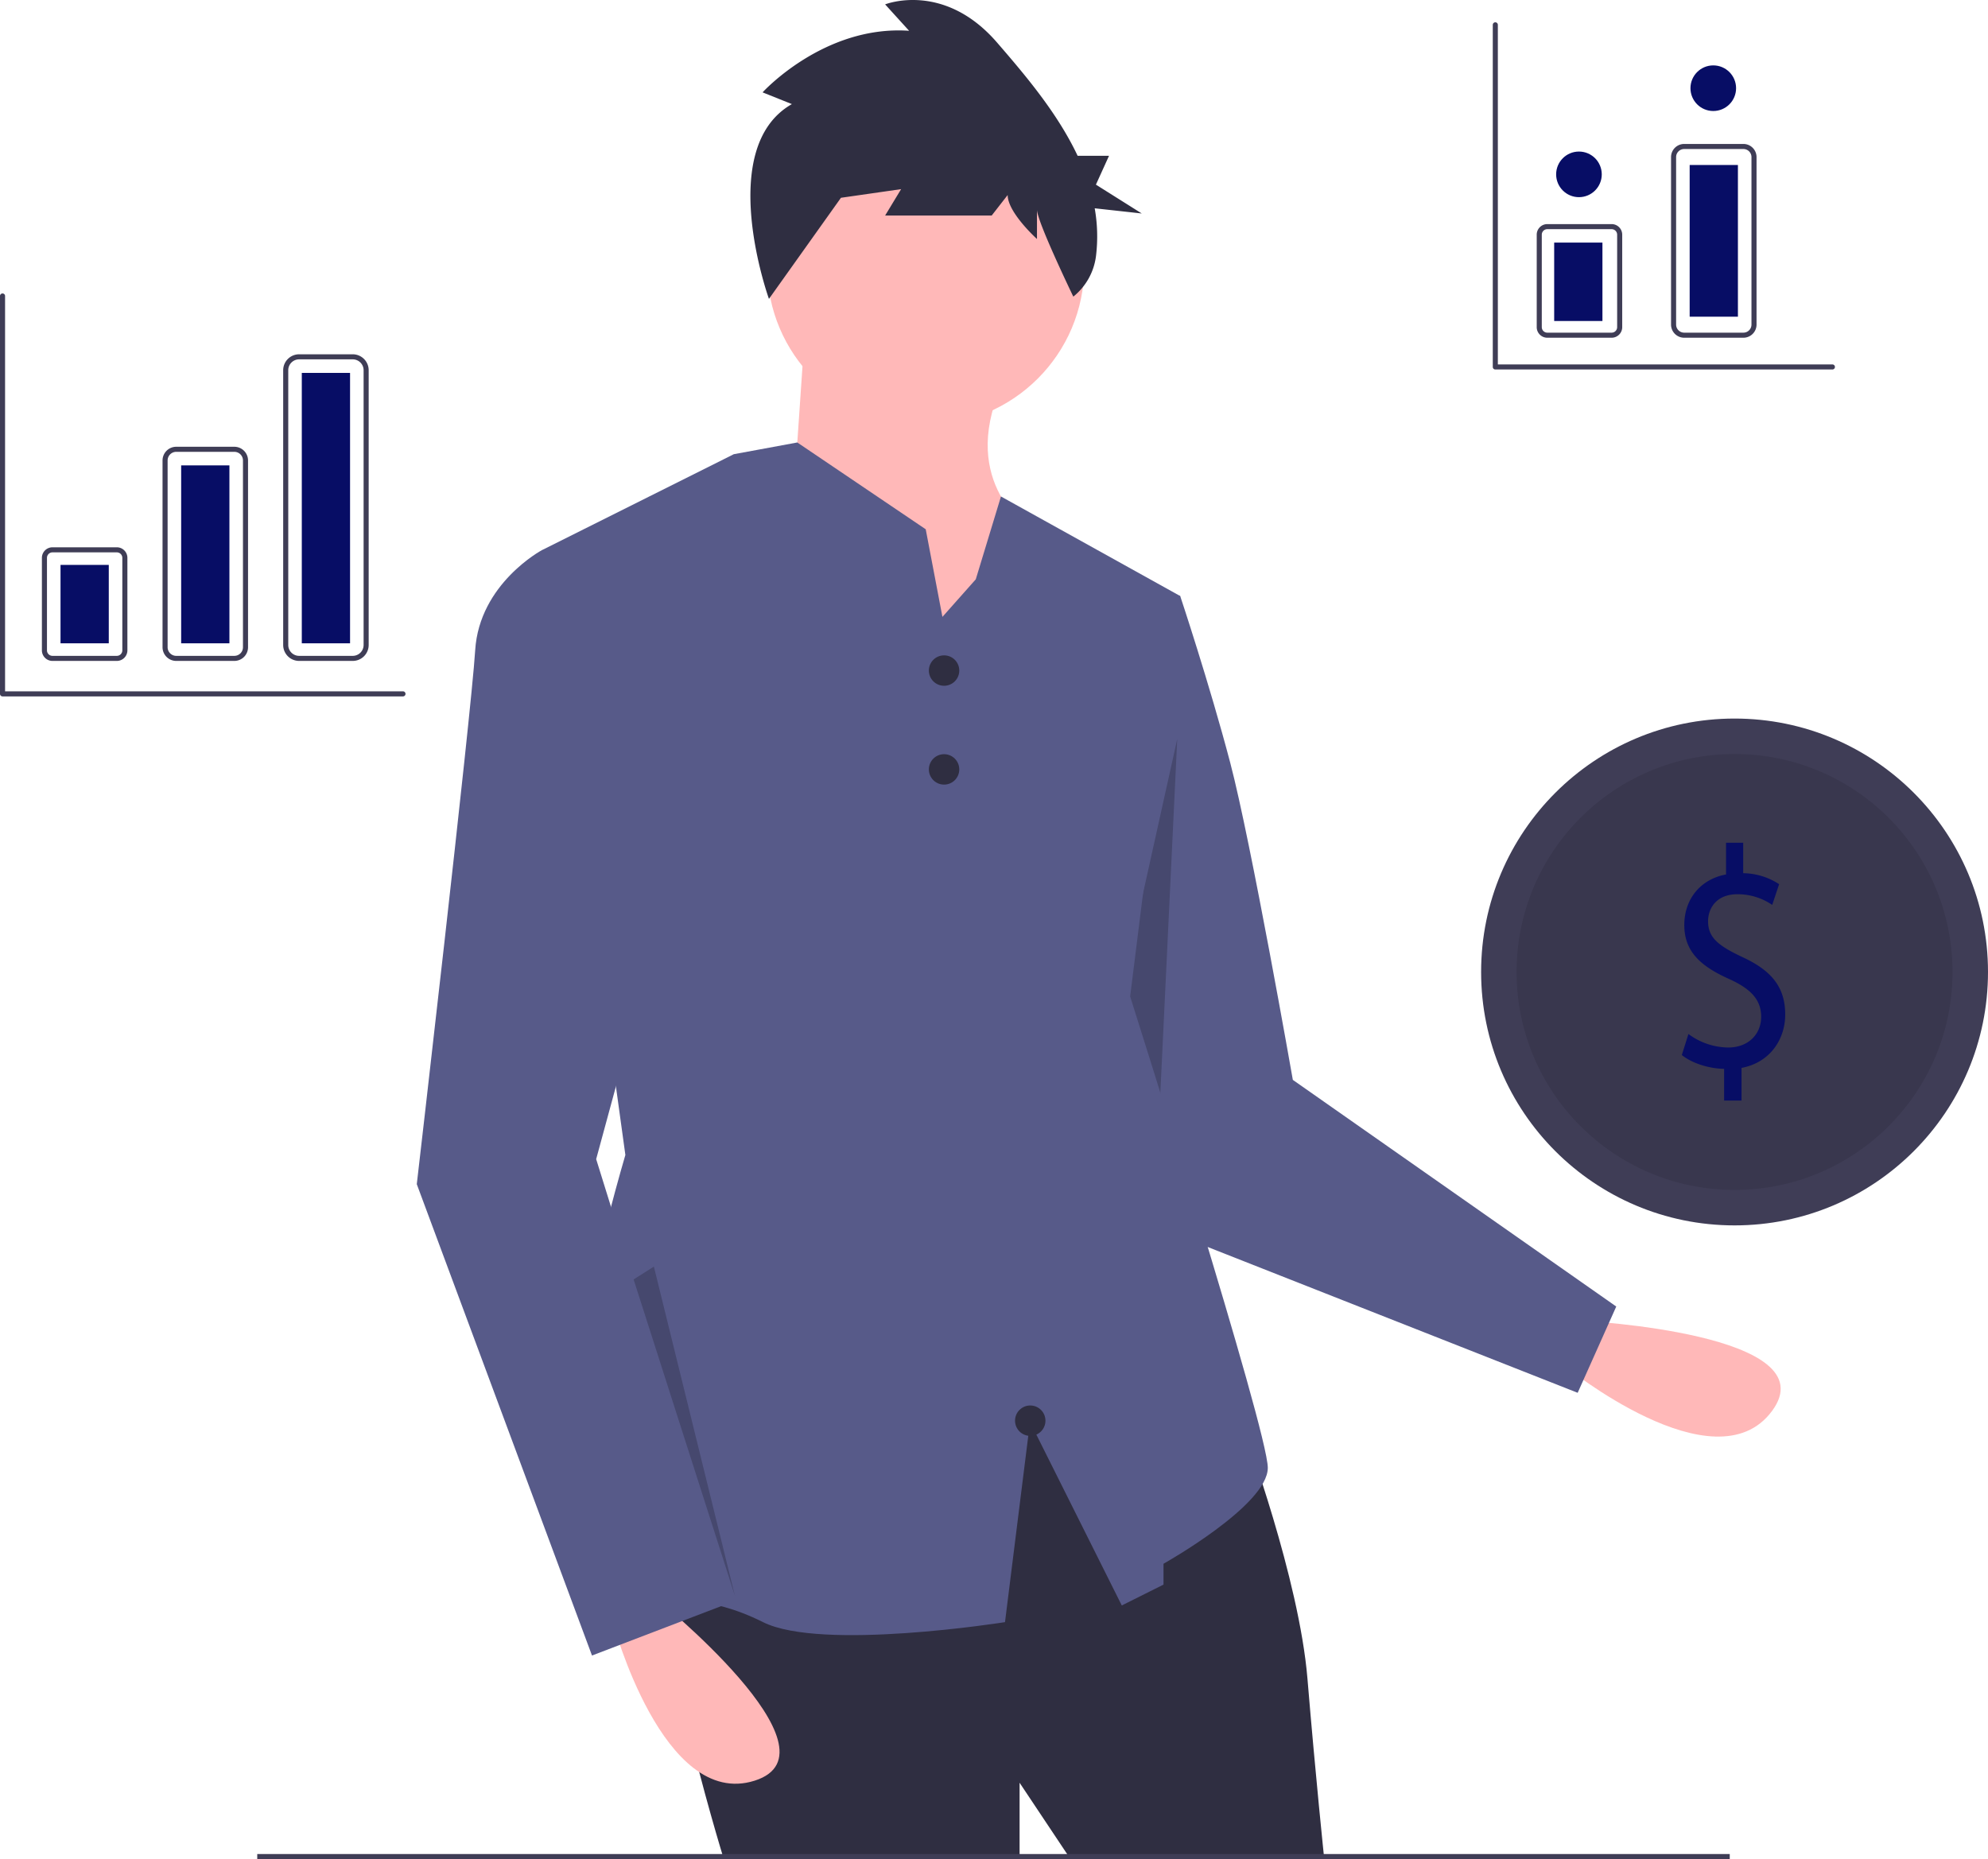
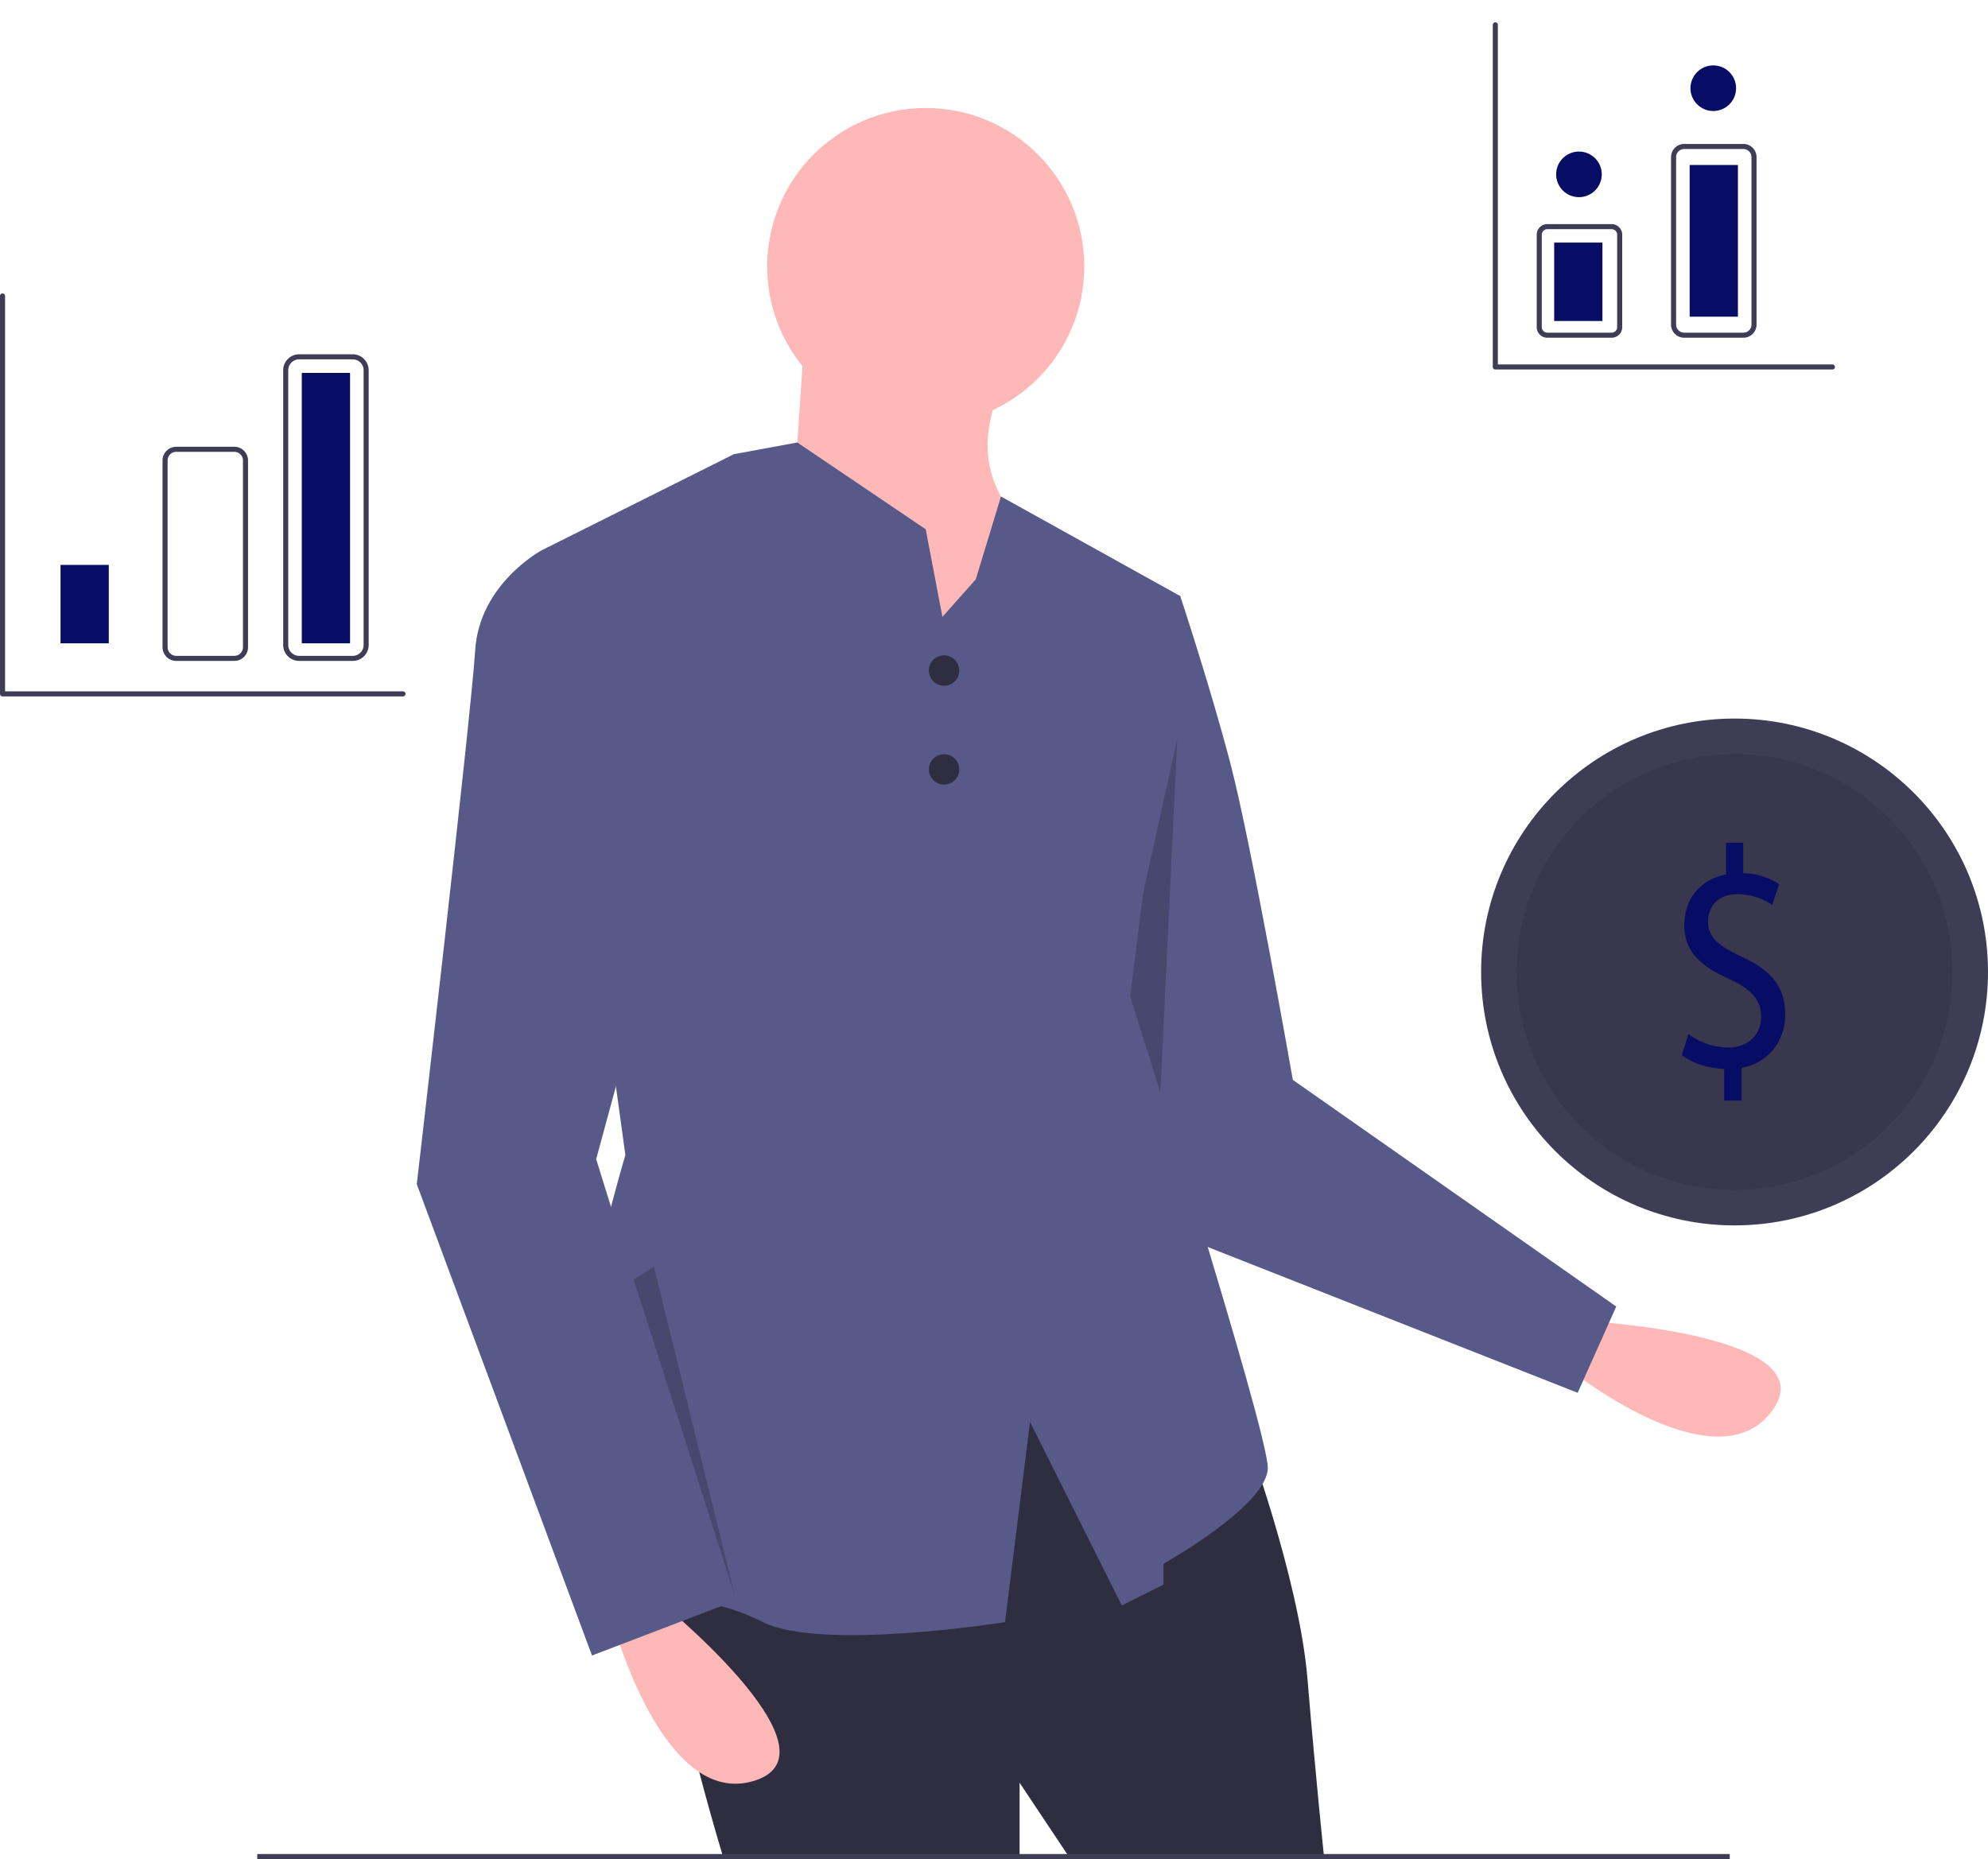
<svg xmlns="http://www.w3.org/2000/svg" id="aadec279-818b-408a-a9a2-133d1084e5d4" data-name="Layer 1" width="784.398" height="733.607" viewBox="0 0 784.398 733.607">
  <title>personal_finance</title>
  <path d="M832.546 604.415s97.041 5.017 74.438 35.565-81.995-17.92-81.995-17.92z" transform="translate(-207.801 -83.197)" fill="#ffb8b8" />
  <path d="M653.717 313.448l19.752 4.938s11.522 34.566 19.752 65.84S717.911 509.323 717.911 509.323L845.521 598.756 830.301 632.803l-170-67-37.859-148.657z" transform="translate(-207.801 -83.197)" fill="#575a89" />
  <polygon points="464.5 291.607 457.138 445.772 472.5 491.607 427.5 458.607 464.5 291.607" opacity=".2" />
  <path d="M698.982 648.411s21.398 57.61 24.69 97.114 6.584 70.778 6.584 70.778H629.85l-19.752-29.628V816.303H493.231S460.311 709.313 473.479 696.145s138.265-69.132 138.265-69.132z" transform="translate(-207.801 -83.197)" fill="#2f2e41" />
  <rect x="101.5" y="731.607" width="581" height="2" fill="#3f3d56" />
  <circle cx="365.261" cy="105.155" r="62.548" fill="#ffb8b8" />
  <path d="M525.328 214.688l-4.938 72.424 62.548 83.946L614.213 292.05s-27.982-18.106-11.522-55.964z" transform="translate(-207.801 -83.197)" fill="#ffb8b8" />
  <path d="M708.031 662.4c0 14.82-41.15 37.86-41.15 37.86v8.23l-16.46 8.23-36.21-72.42-9.87 79s-72.43 11.53-95.47.0c-23.05-11.52-34.57-6.58-67.49-18.1s13.17-166.25 13.17-166.25l-32.92-238.67 71.92-35.96 3.79-1.9 9.89-1.82 15.16-2.8 50.67 34.25 4.08 21.4 2.51 13.17 13.16-14.82 9.94-32.69 70.72 39.28-19.75 158.01S708.031 647.59 708.031 662.4z" transform="translate(-207.801 -83.197)" fill="#575a89" />
  <path d="M466.072 713.428s75.716 60.902 39.504 72.424-55.964-62.548-55.964-62.548z" transform="translate(-207.801 -83.197)" fill="#ffb8b8" />
  <path d="M438.09 303.572l-16.46-3.292s-24.69 13.168-26.336 39.504-23.044 210.689-23.044 210.689l69.132 185.999 55.964-21.398L443.028 540.597 484.178 389.164z" transform="translate(-207.801 -83.197)" fill="#575a89" />
  <circle cx="372.5" cy="264.607" r="6" fill="#2f2e41" />
  <circle cx="372.5" cy="303.607" r="6" fill="#2f2e41" />
-   <circle cx="406.5" cy="560.607" r="6" fill="#2f2e41" />
-   <path d="M520.254 124.274l-11.562-4.629S532.867 93.028 566.503 95.343L557.043 84.928s23.125-9.258 44.147 15.044c11.051 12.775 23.837 27.791 31.808 44.707h12.383l-5.168 11.379 18.088 11.379-18.566-2.044a63.589 63.589.0 01.504 18.875 24.421 24.421.0 01-8.943 15.976h0S616.957 170.563 616.957 165.934v11.572s-11.562-10.415-11.562-17.358l-6.307 8.101H557.043l6.307-10.415L539.174 161.305l9.46-12.73-37.431 52.565S489.771 141.632 520.254 124.274z" transform="translate(-207.801 -83.197)" fill="#2f2e41" />
  <circle cx="684.398" cy="383.545" r="100" fill="#3f3d56" />
  <circle cx="684.398" cy="383.545" r="86" opacity=".1" />
  <path d="M888.078 517.49V504.973c-6.327-.123-12.873-2.355-16.691-5.453l2.618-8.303a26.681 26.681.0 0015.709 5.329c7.746.0 12.982-5.081 12.982-12.145.0-6.816-4.255-11.03-12.328-14.748-11.128-4.957-18-10.658-18-21.44.0-10.287 6.437-18.094 16.473-19.953V415.742h6.764v12.021a26.543 26.543.0 0114.182 4.337l-2.728 8.18a24.107 24.107.0 00-13.746-4.214c-8.4.0-11.564 5.701-11.564 10.658.0 6.444 4.036 9.666 13.528 14.128 11.236 5.205 16.909 11.649 16.909 22.679.0 9.79-6 18.962-17.237 21.068v12.89z" transform="translate(-207.801 -83.197)" fill="#070d65" />
  <polygon points="250.005 504.87 290 629.803 258 499.803 250.005 504.87" opacity=".2" />
-   <path d="M253.894 344H228.508a4.178 4.178.0 01-4.173-4.173V303.334a4.178 4.178.0 014.173-4.173h25.387a4.178 4.178.0 014.173 4.173v36.493A4.178 4.178.0 01253.894 344zm-25.387-42.84a2.176 2.176.0 00-2.173 2.173v36.493A2.176 2.176.0 00228.508 342h25.387a2.176 2.176.0 002.173-2.173V303.334a2.176 2.176.0 00-2.173-2.173z" transform="translate(-207.801 -83.197)" fill="#3f3d56" />
  <path d="M300.264 344H277.338a5.41 5.41.0 01-5.404-5.404V264.897a5.41 5.41.0 015.404-5.404h22.926a5.41 5.41.0 015.404 5.404v73.699A5.41 5.41.0 01300.264 344zm-22.926-82.507a3.408 3.408.0 00-3.404 3.404v73.699A3.408 3.408.0 00277.338 342h22.926a3.408 3.408.0 003.404-3.404V264.897a3.408 3.408.0 00-3.404-3.404z" transform="translate(-207.801 -83.197)" fill="#3f3d56" />
  <path d="M346.979 344H325.824a6.296 6.296.0 01-6.289-6.289V229.289A6.296 6.296.0 01325.824 223h21.155a6.296 6.296.0 016.289 6.289V337.711A6.296 6.296.0 01346.979 344zM325.824 225a4.294 4.294.0 00-4.289 4.289V337.711A4.294 4.294.0 00325.824 342h21.155a4.294 4.294.0 004.289-4.289V229.289A4.294 4.294.0 00346.979 225z" transform="translate(-207.801 -83.197)" fill="#3f3d56" />
  <rect x="23.88" y="222.913" width="19.04" height="30.94" fill="#070d65" />
-   <rect x="71.48" y="183.643" width="19.04" height="70.21" fill="#070d65" />
  <rect x="119.08" y="147.15" width="19.04" height="106.703" fill="#070d65" />
  <path d="M930.801 229h-133a1.0 1.0.0 01-1-1V93a1 1 0 012 0V227h132a1 1 0 010 2z" transform="translate(-207.801 -83.197)" fill="#3f3d56" />
  <path d="M366.801 358h-158a1.0 1.0.0 01-1-1V2e2a1 1 0 012 0V356h157a1 1 0 010 2z" transform="translate(-207.801 -83.197)" fill="#3f3d56" />
  <path d="M843.7 216.467H818.313a4.178 4.178.0 01-4.174-4.173V175.801a4.178 4.178.0 014.174-4.173h25.387a4.178 4.178.0 014.173 4.173V212.294A4.178 4.178.0 01843.7 216.467zM818.313 173.627a2.176 2.176.0 00-2.174 2.173V212.294a2.176 2.176.0 002.174 2.173h25.387a2.176 2.176.0 002.173-2.173V175.801a2.176 2.176.0 00-2.173-2.173z" transform="translate(-207.801 -83.197)" fill="#3f3d56" />
  <path d="M895.689 216.467H872.323a5.19 5.19.0 01-5.184-5.184V145.184A5.189 5.189.0 01872.323 140h23.366a5.189 5.189.0 015.184 5.184V211.283A5.19 5.19.0 01895.689 216.467zM872.323 142a3.187 3.187.0 00-3.184 3.184V211.283a3.187 3.187.0 003.184 3.184h23.366a3.187 3.187.0 003.184-3.184V145.184A3.187 3.187.0 00895.689 142z" transform="translate(-207.801 -83.197)" fill="#3f3d56" />
  <rect x="613.228" y="95.727" width="19.04" height="30.94" fill="#070d65" />
  <rect x="666.685" y="65.105" width="19.04" height="59.864" fill="#070d65" />
  <circle cx="623" cy="68.803" r="9" fill="#070d65" />
  <circle cx="676" cy="34.803" r="9" fill="#070d65" />
</svg>